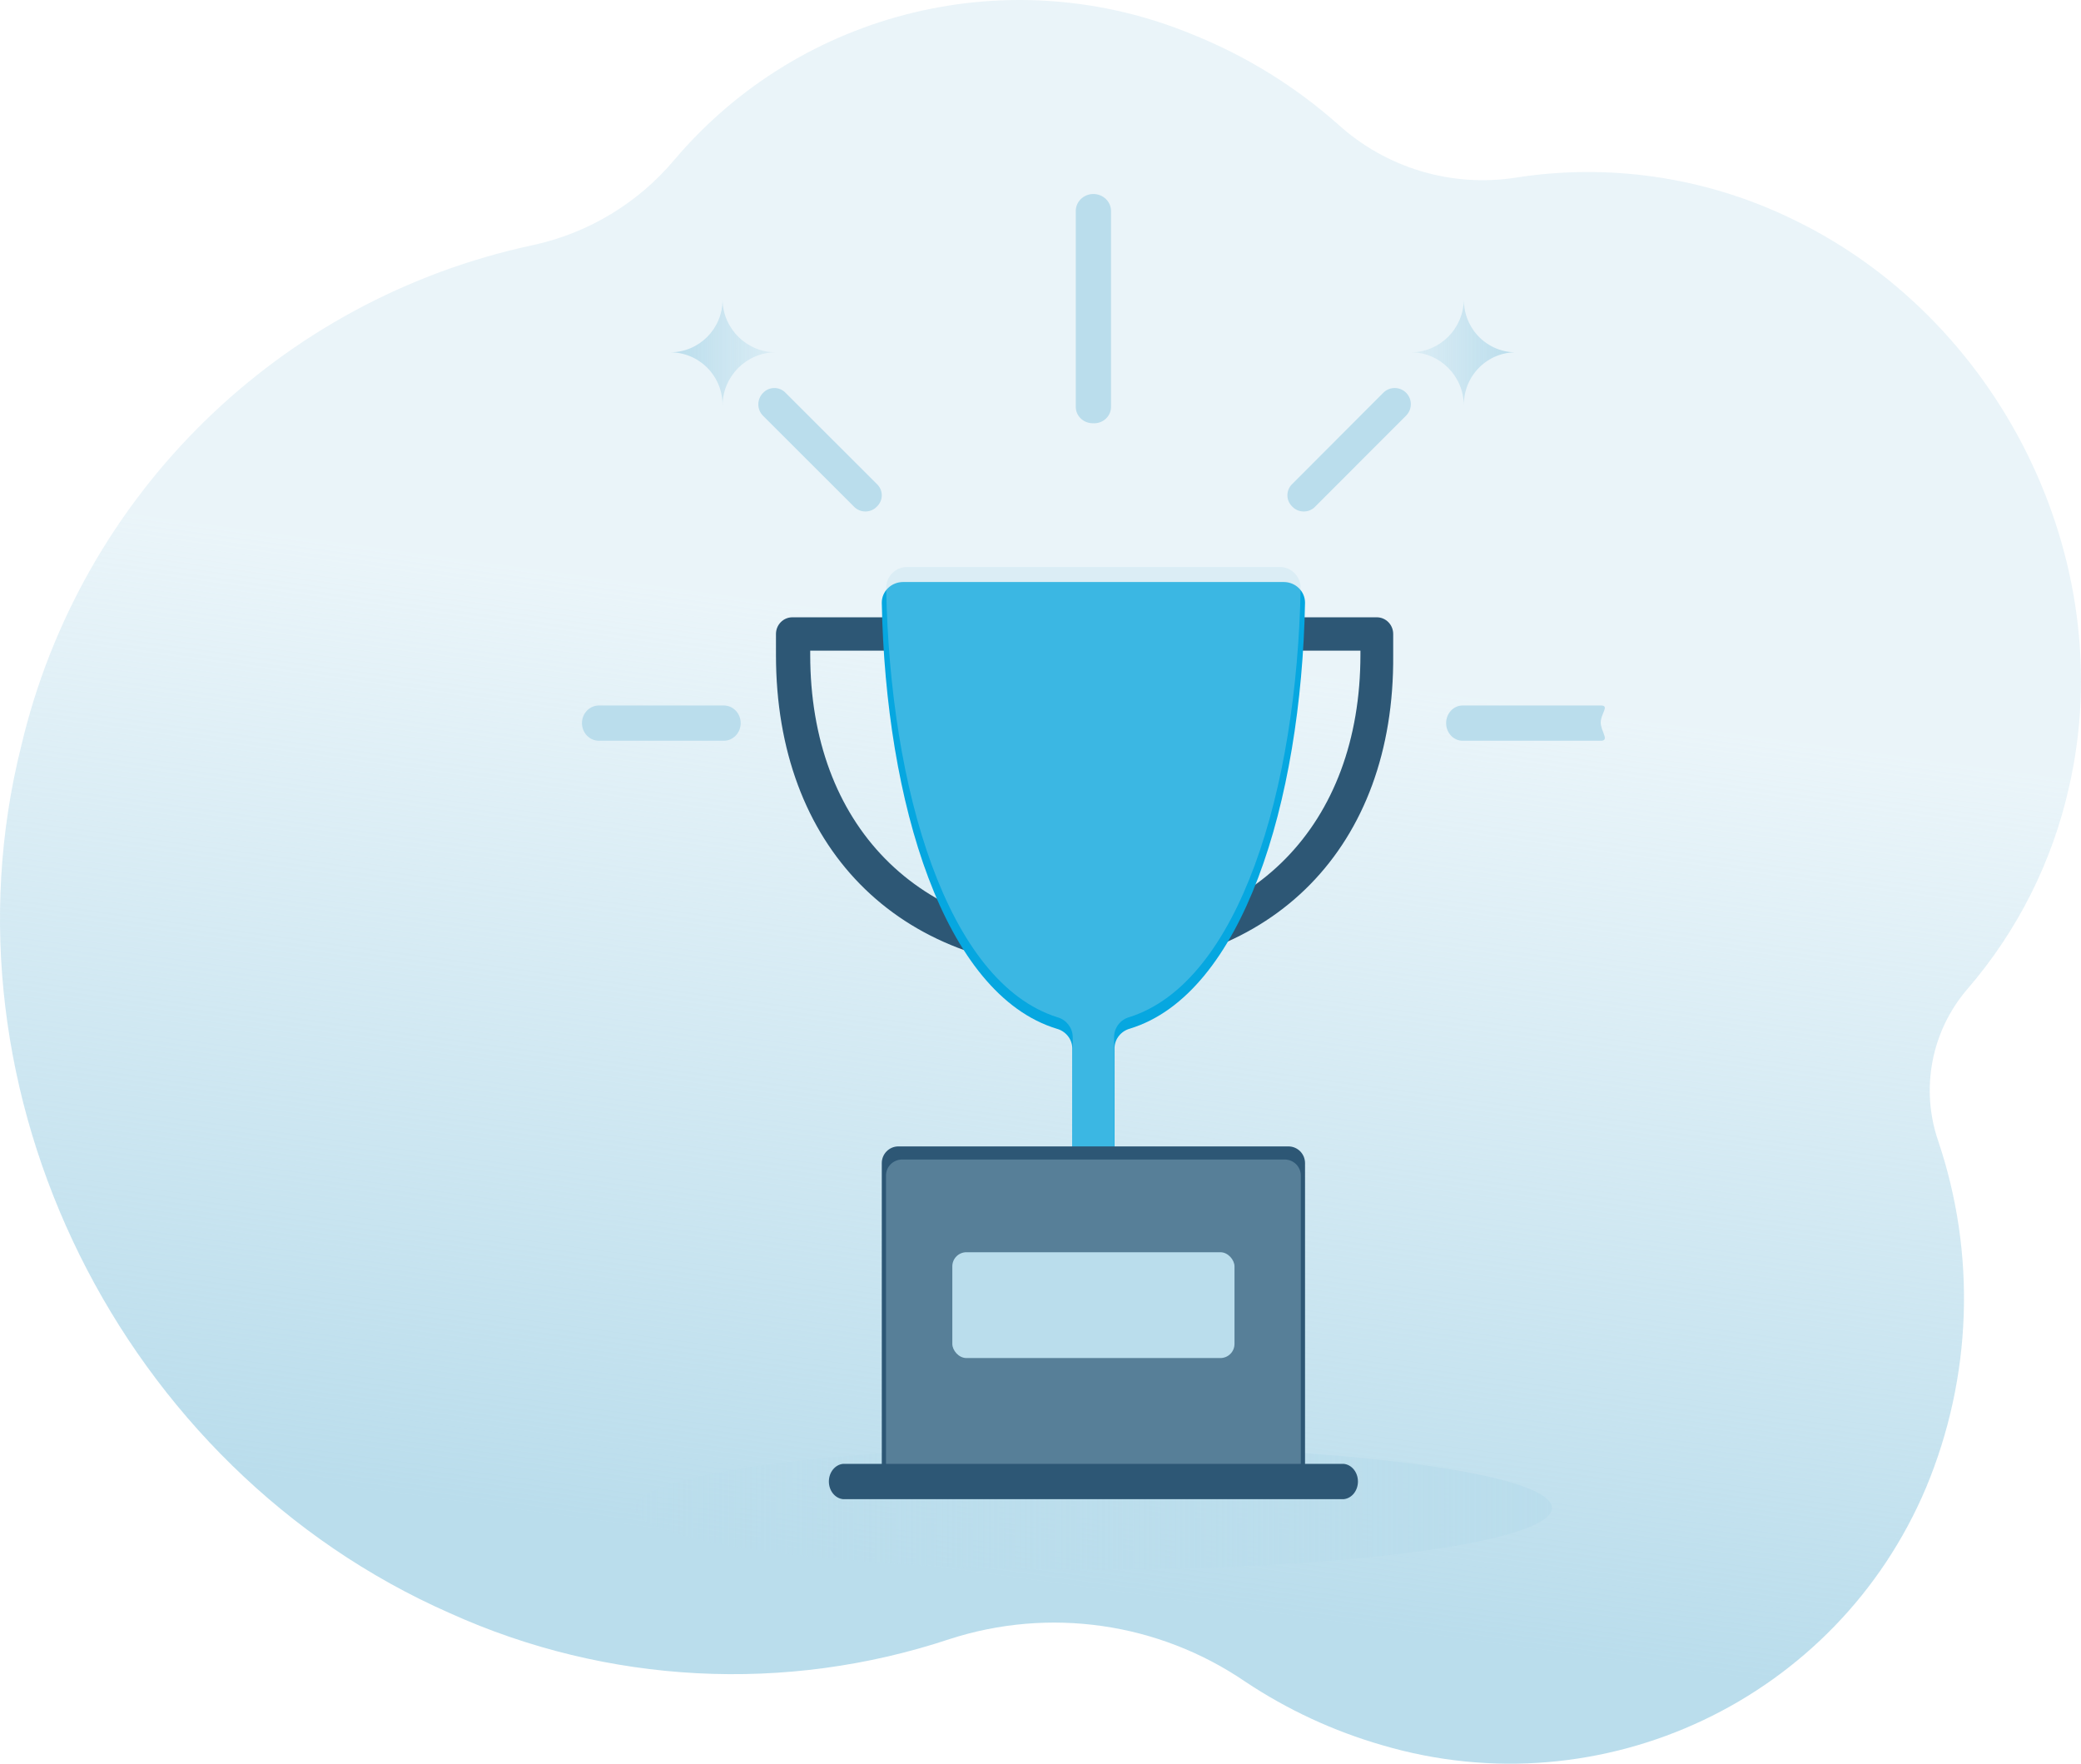
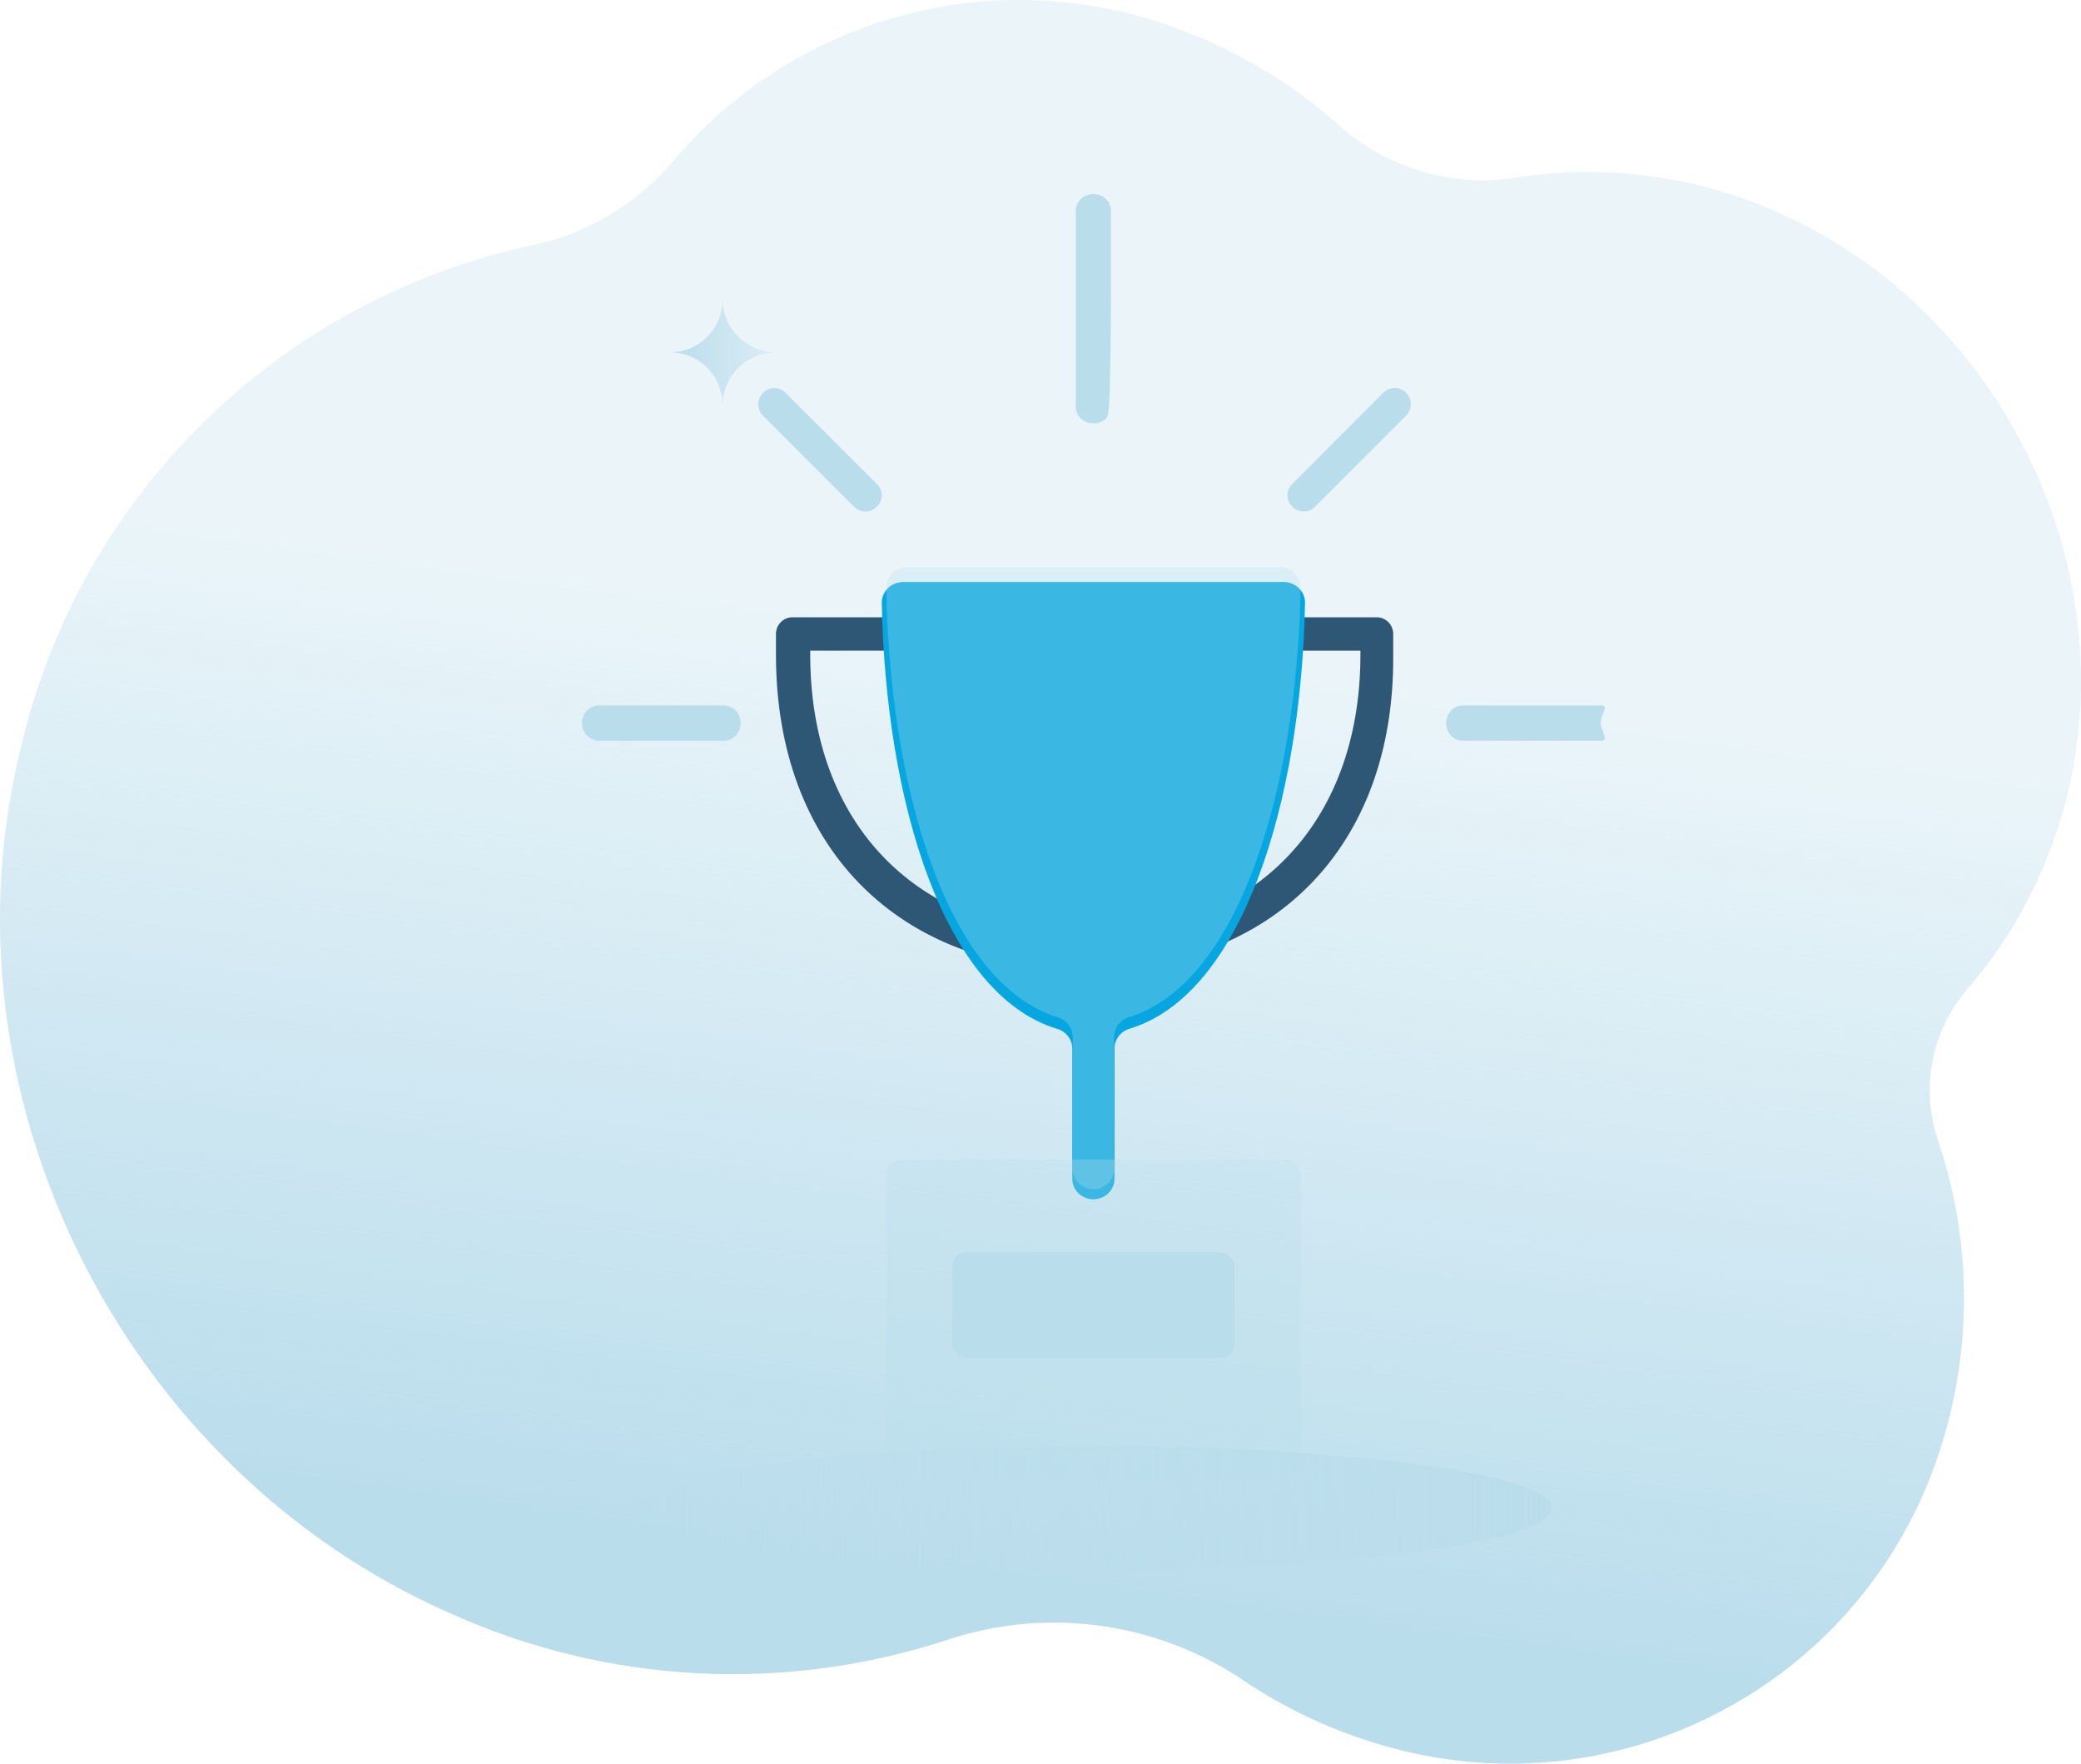
<svg xmlns="http://www.w3.org/2000/svg" width="118px" height="100px" viewBox="0 0 118 100" version="1.1">
  <title>1A2924A5-F9E8-4F95-BB53-4A60CB5B7747</title>
  <desc>Created with sketchtool.</desc>
  <defs>
    <linearGradient x1="51.03%" y1="36.918%" x2="43.233%" y2="85.972%" id="linearGradient-1">
      <stop stop-color="#BADDEC" stop-opacity="0.3" offset="0%" />
      <stop stop-color="#BADDEC" offset="100%" />
    </linearGradient>
    <linearGradient x1="-2.32583547e-13%" y1="49.587%" x2="100%" y2="49.587%" id="linearGradient-2">
      <stop stop-color="#BADDEC" stop-opacity="0.3" offset="0%" />
      <stop stop-color="#BADDEC" offset="100%" />
    </linearGradient>
    <linearGradient x1="100.825%" y1="49.587%" x2="0.165%" y2="49.587%" id="linearGradient-3">
      <stop stop-color="#BADDEC" stop-opacity="0.3" offset="0%" />
      <stop stop-color="#BADDEC" offset="100%" />
    </linearGradient>
    <linearGradient x1="0%" y1="50%" x2="100%" y2="50%" id="linearGradient-4">
      <stop stop-color="#BADDEC" stop-opacity="0.3" offset="0%" />
      <stop stop-color="#BADDEC" offset="100%" />
    </linearGradient>
  </defs>
  <g id="Desktop" stroke="none" stroke-width="1" fill="none" fill-rule="evenodd">
    <g id="(d)Home" transform="translate(-237, -1535)" fill-rule="nonzero">
      <g id="Why-choose-KPPT?" transform="translate(0, 1350)">
        <g id="Cards" transform="translate(191, 160)">
          <g id="Strong-Credit">
            <g id="koch-industries-awards" transform="translate(45.697, 25)">
              <path d="M1.504,42.308 C4.867,28.029 16.163,16.967 30.513,13.9 C33.658,13.222 36.487,11.515 38.553,9.049 C45.762,0.558 57.631,-2.309 67.923,1.954 C70.938,3.164 73.724,4.883 76.157,7.035 C78.883,9.518 82.586,10.636 86.23,10.075 C91.481,9.249 96.858,10.021 101.664,12.292 C113.678,17.9 120.572,31.767 117.624,44.627 C116.677,48.863 114.696,52.799 111.857,56.083 C109.819,58.454 109.189,61.727 110.203,64.684 C112.37,71.103 112.127,78.091 109.519,84.344 C104.454,96.348 91.18,102.635 78.68,98.95 C75.916,98.153 73.291,96.934 70.899,95.338 C65.986,91.99 59.8,91.103 54.144,92.936 C44.853,96.023 34.74,95.499 25.818,91.467 C7.169,83.263 -3.412,61.931 1.504,42.308 Z" id="Path" fill="url(#linearGradient-1)" />
-               <path d="M86.303,19.975 C85.513,19.989 84.751,19.681 84.188,19.122 C83.625,18.562 83.308,17.798 83.308,17 L83.308,17 C83.276,18.653 81.94,19.976 80.303,19.975 C81.958,19.975 83.302,21.328 83.308,23 L83.308,23 C83.294,22.194 83.605,21.416 84.17,20.846 C84.735,20.276 85.504,19.962 86.303,19.975 Z" id="Path" fill="url(#linearGradient-2)" />
-               <path d="M62.264,23.997 C61.733,23.997 61.303,23.581 61.303,23.069 L61.303,11.965 C61.303,11.432 61.75,11 62.302,11 C62.854,11 63.302,11.432 63.302,11.965 L63.302,23.031 C63.314,23.297 63.207,23.556 63.008,23.74 C62.81,23.925 62.539,24.019 62.264,23.997 L62.264,23.997 Z" id="Path" fill="#BADDEC" />
+               <path d="M62.264,23.997 C61.733,23.997 61.303,23.581 61.303,23.069 L61.303,11.965 C61.303,11.432 61.75,11 62.302,11 C62.854,11 63.302,11.432 63.302,11.965 C63.314,23.297 63.207,23.556 63.008,23.74 C62.81,23.925 62.539,24.019 62.264,23.997 L62.264,23.997 Z" id="Path" fill="#BADDEC" />
              <path d="M74.226,29 C73.984,29.001 73.752,28.903 73.585,28.728 C73.405,28.561 73.303,28.327 73.303,28.082 C73.303,27.837 73.405,27.602 73.585,27.436 L78.738,22.271 C78.968,22.038 79.305,21.947 79.621,22.03 C79.937,22.114 80.185,22.36 80.271,22.676 C80.356,22.992 80.267,23.33 80.037,23.562 L74.876,28.728 C74.707,28.905 74.471,29.004 74.226,29 L74.226,29 Z" id="Path" fill="#BADDEC" />
              <path d="M91.07,42 L83.242,42 C82.723,42 82.303,41.552 82.303,41 C82.303,40.448 82.723,40 83.242,40 L91.07,40 C91.594,40 91.07,40.452 91.07,40.962 C91.07,41.471 91.594,42 91.07,42 Z" id="Path" fill="#BADDEC" />
              <path d="M38.303,19.975 C39.943,19.975 41.273,18.643 41.273,17 L41.273,17 C41.305,18.653 42.652,19.976 44.303,19.975 C42.633,19.975 41.279,21.328 41.273,23 L41.273,23 C41.286,22.202 40.979,21.433 40.421,20.864 C39.862,20.295 39.099,19.975 38.303,19.975 Z" id="Path" fill="url(#linearGradient-3)" />
              <path d="M49.379,29 C49.134,29.004 48.898,28.905 48.729,28.728 L43.566,23.571 C43.215,23.213 43.215,22.64 43.566,22.282 C43.733,22.102 43.967,22 44.212,22 C44.457,22 44.691,22.102 44.857,22.282 L50.02,27.439 C50.2,27.605 50.303,27.839 50.303,28.083 C50.303,28.328 50.2,28.562 50.02,28.728 C49.853,28.903 49.621,29.001 49.379,29 Z" id="Path" fill="#BADDEC" />
              <path d="M41.342,42 L34.264,42 C33.733,42 33.303,41.552 33.303,41 C33.303,40.448 33.733,40 34.264,40 L41.342,40 C41.873,40 42.303,40.448 42.303,41 C42.303,41.552 41.873,42 41.342,42 Z" id="Path" fill="#BADDEC" />
              <path d="M61.844,55 C51.187,55 44.303,47.986 44.303,37.139 L44.303,35.947 C44.303,35.424 44.719,35 45.232,35 L78.373,35 C78.886,35 79.302,35.424 79.302,35.947 L79.302,37.158 C79.386,47.986 72.501,55 61.844,55 Z M46.245,36.893 L46.245,37.12 C46.245,46.775 52.367,53.012 61.844,53.012 C71.321,53.012 77.444,46.775 77.444,37.12 L77.444,36.893 L46.245,36.893 Z" id="Shape" fill="#2D5775" />
              <path d="M73.096,33 L51.509,33 C51.188,33 50.879,33.125 50.653,33.347 C50.426,33.568 50.3,33.869 50.303,34.181 C50.52,45.491 53.819,56.379 60.229,58.33 C60.734,58.469 61.089,58.91 61.106,59.419 L61.106,66.828 C61.103,67.138 61.228,67.436 61.453,67.656 C61.678,67.876 61.984,68 62.303,68 L62.303,68 C62.622,68 62.928,67.876 63.153,67.656 C63.377,67.436 63.502,67.138 63.5,66.828 L63.5,59.41 C63.517,58.9 63.871,58.46 64.377,58.321 C70.749,56.37 74.086,45.5 74.303,34.172 C74.303,33.525 73.763,33 73.096,33 Z" id="Path" fill="#06A7E0" />
              <g id="Group" opacity="0.3" style="mix-blend-mode: screen;" transform="translate(50.303, 32)" fill="#BADDEC">
                <path d="M22.569,0.148 L1.431,0.148 C1.116,0.148 0.814,0.273 0.592,0.497 C0.37,0.721 0.247,1.024 0.249,1.338 C0.462,12.738 3.692,23.714 9.969,25.68 C10.464,25.82 10.811,26.265 10.828,26.778 L10.828,34.246 C10.825,34.559 10.948,34.859 11.168,35.081 C11.388,35.303 11.687,35.428 12,35.428 L12,35.428 C12.313,35.428 12.612,35.303 12.832,35.081 C13.052,34.859 13.175,34.559 13.172,34.246 L13.172,26.769 C13.189,26.255 13.536,25.811 14.031,25.671 C20.271,23.705 23.538,12.748 23.751,1.329 C23.751,0.677 23.222,0.148 22.569,0.148 Z" id="Path" />
              </g>
              <ellipse id="Oval" fill="url(#linearGradient-4)" style="mix-blend-mode: multiply;" cx="62.303" cy="85.5" rx="26" ry="3.5" />
-               <path d="M52.705,84 L51.245,84 C50.724,84 50.303,83.576 50.303,83.052 L50.303,65.948 C50.303,65.424 50.724,65 51.245,65 L73.361,65 C73.881,65 74.303,65.424 74.303,65.948 L74.303,83.052 C74.303,83.576 73.881,84 73.361,84 L71.901,84" id="Path" fill="#2D5775" />
              <g id="Group" opacity="0.3" style="mix-blend-mode: screen;" transform="translate(50.303, 65)" fill="#BADDEC">
                <path d="M2.594,18.882 L1.163,18.882 C0.653,18.882 0.24,18.477 0.24,17.978 L0.24,1.647 C0.24,1.147 0.653,0.742 1.163,0.742 L22.837,0.742 C23.347,0.742 23.76,1.147 23.76,1.647 L23.76,17.978 C23.76,18.477 23.347,18.882 22.837,18.882 L21.406,18.882" id="Path" />
              </g>
-               <path d="M76.51,85 L48.095,85 C47.645,84.947 47.303,84.515 47.303,84 C47.303,83.485 47.645,83.053 48.095,83 L76.51,83 C76.961,83.053 77.303,83.485 77.303,84 C77.303,84.515 76.961,84.947 76.51,85 L76.51,85 Z" id="Path" fill="#2D5775" />
              <rect id="Rectangle" fill="#BADDEC" x="54.303" y="71" width="16" height="6" rx="0.8" />
            </g>
          </g>
        </g>
      </g>
    </g>
  </g>
</svg>